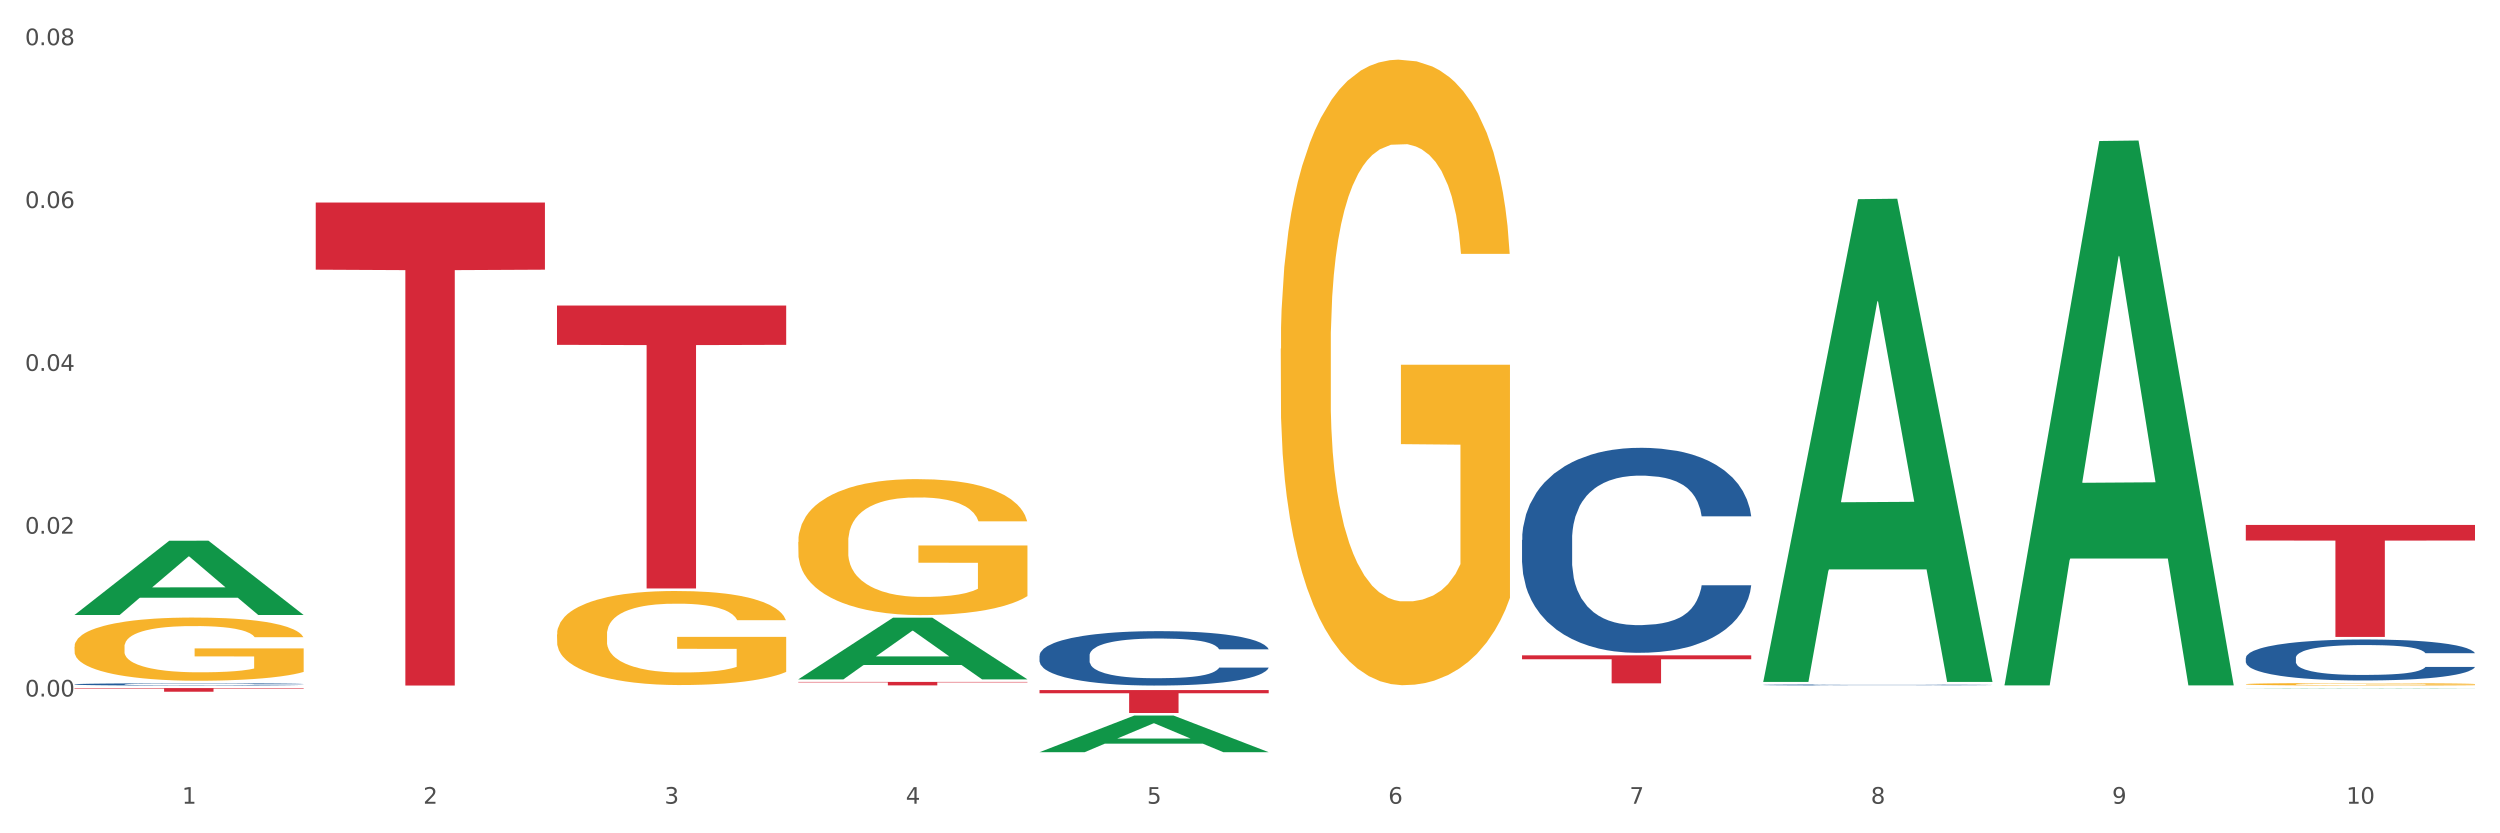
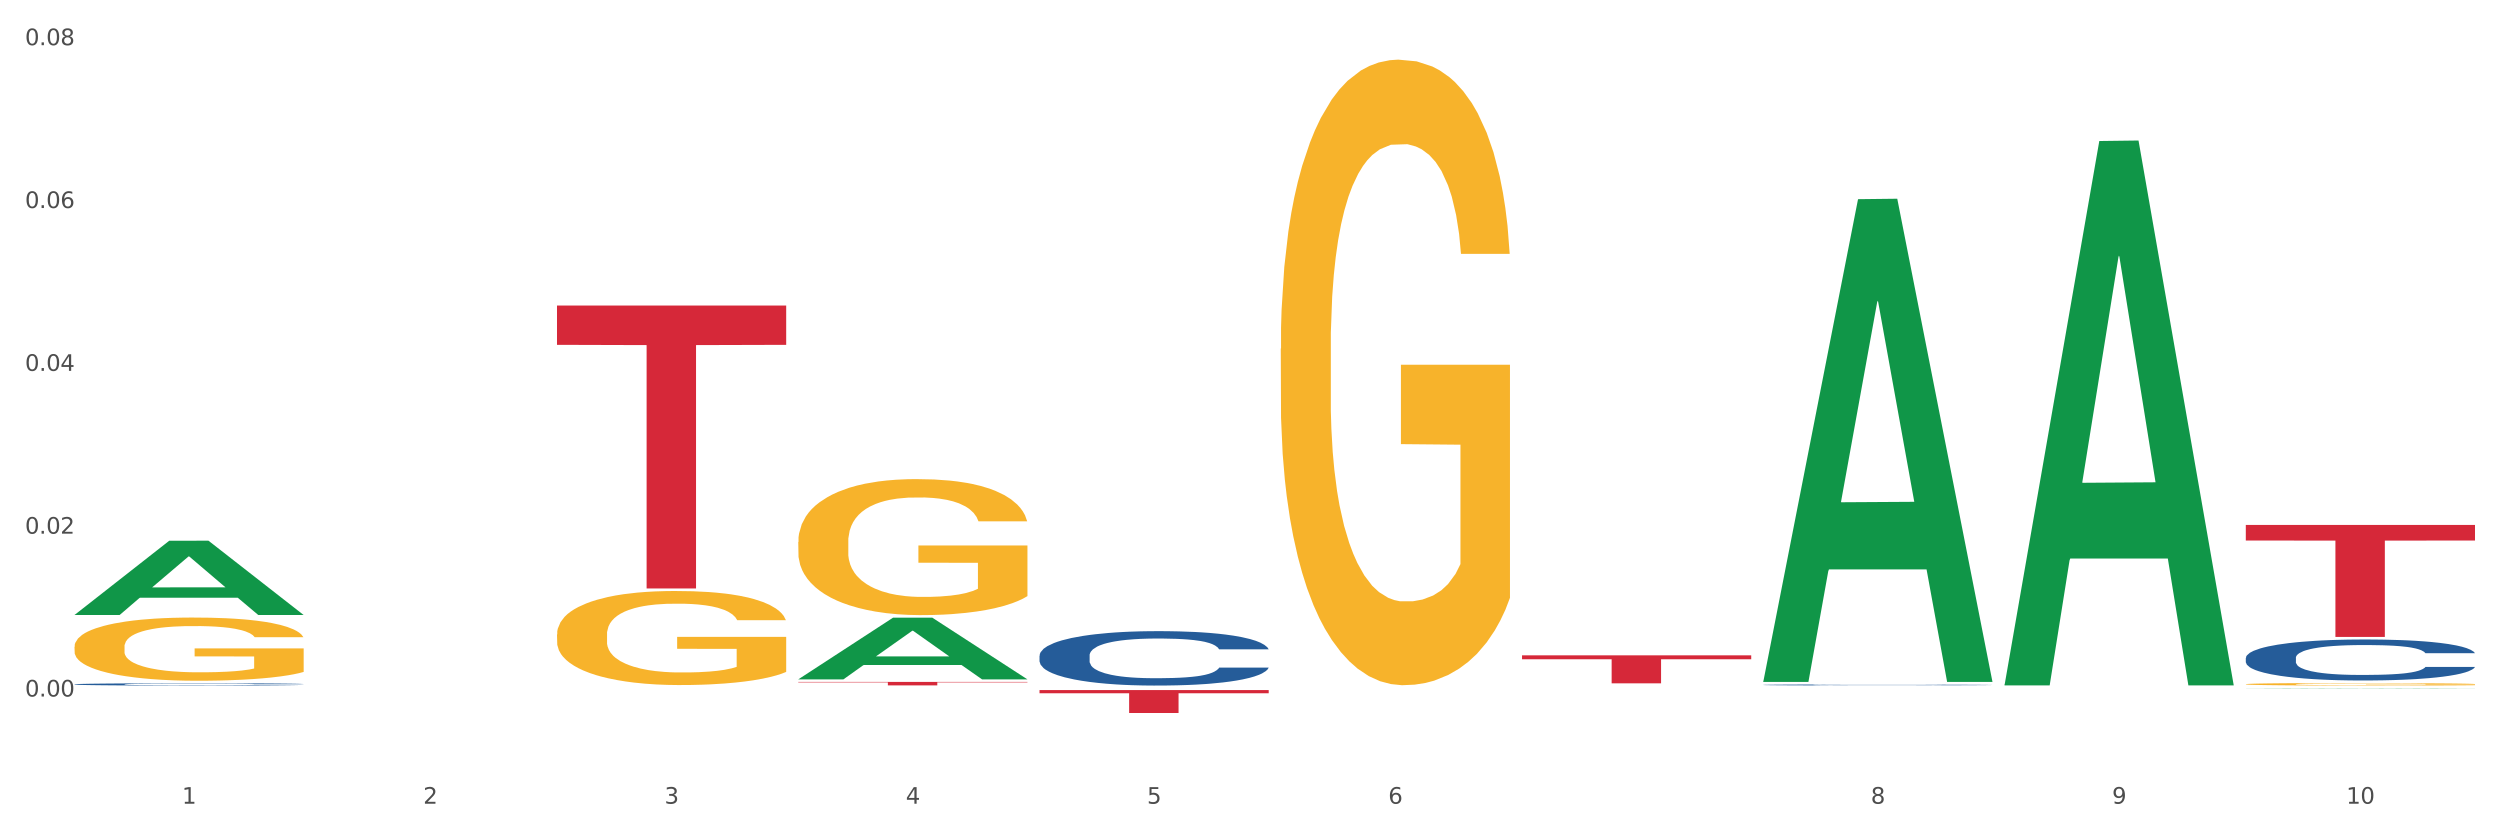
<svg xmlns="http://www.w3.org/2000/svg" xmlns:xlink="http://www.w3.org/1999/xlink" width="1080pt" height="360pt" viewBox="0 0 1080 360" version="1.1">
  <rect x="0" y="0" width="1080" height="360" fill="#333333" stroke="none" />
  <defs>
    <style type="text/css">*{stroke-linejoin: round; stroke-linecap: butt}</style>
  </defs>
  <g id="figure_1">
    <g id="patch_1">
      <path d="M 0 360  L 1080 360  L 1080 0  L 0 0  z " style="fill: #ffffff; stroke: #ffffff; stroke-linejoin: miter" />
    </g>
    <g id="axes_1">
      <g id="matplotlib.axis_1">
        <g id="xtick_1">
          <g id="text_1">
            <g style="fill: #4d4d4d" transform="translate(78.627 347.204) scale(0.096 -0.096)">
              <defs>
                <path id="DejaVuSans-31" d="M 794 531  L 1825 531  L 1825 4091  L 703 3866  L 703 4441  L 1819 4666  L 2450 4666  L 2450 531  L 3481 531  L 3481 0  L 794 0  L 794 531  z " transform="scale(0.016)" />
              </defs>
              <use xlink:href="#DejaVuSans-31" />
            </g>
          </g>
        </g>
        <g id="xtick_2">
          <g id="text_2">
            <g style="fill: #4d4d4d" transform="translate(182.851 347.204) scale(0.096 -0.096)">
              <defs>
                <path id="DejaVuSans-32" d="M 1228 531  L 3431 531  L 3431 0  L 469 0  L 469 531  Q 828 903 1448 1529  Q 2069 2156 2228 2338  Q 2531 2678 2651 2914  Q 2772 3150 2772 3378  Q 2772 3750 2511 3984  Q 2250 4219 1831 4219  Q 1534 4219 1204 4116  Q 875 4013 500 3803  L 500 4441  Q 881 4594 1212 4672  Q 1544 4750 1819 4750  Q 2544 4750 2975 4387  Q 3406 4025 3406 3419  Q 3406 3131 3298 2873  Q 3191 2616 2906 2266  Q 2828 2175 2409 1742  Q 1991 1309 1228 531  z " transform="scale(0.016)" />
              </defs>
              <use xlink:href="#DejaVuSans-32" />
            </g>
          </g>
        </g>
        <g id="xtick_3">
          <g id="text_3">
            <g style="fill: #4d4d4d" transform="translate(287.074 347.204) scale(0.096 -0.096)">
              <defs>
                <path id="DejaVuSans-33" d="M 2597 2516  Q 3050 2419 3304 2112  Q 3559 1806 3559 1356  Q 3559 666 3084 287  Q 2609 -91 1734 -91  Q 1441 -91 1130 -33  Q 819 25 488 141  L 488 750  Q 750 597 1062 519  Q 1375 441 1716 441  Q 2309 441 2620 675  Q 2931 909 2931 1356  Q 2931 1769 2642 2001  Q 2353 2234 1838 2234  L 1294 2234  L 1294 2753  L 1863 2753  Q 2328 2753 2575 2939  Q 2822 3125 2822 3475  Q 2822 3834 2567 4026  Q 2313 4219 1838 4219  Q 1578 4219 1281 4162  Q 984 4106 628 3988  L 628 4550  Q 988 4650 1302 4700  Q 1616 4750 1894 4750  Q 2613 4750 3031 4423  Q 3450 4097 3450 3541  Q 3450 3153 3228 2886  Q 3006 2619 2597 2516  z " transform="scale(0.016)" />
              </defs>
              <use xlink:href="#DejaVuSans-33" />
            </g>
          </g>
        </g>
        <g id="xtick_4">
          <g id="text_4">
            <g style="fill: #4d4d4d" transform="translate(391.298 347.204) scale(0.096 -0.096)">
              <defs>
                <path id="DejaVuSans-34" d="M 2419 4116  L 825 1625  L 2419 1625  L 2419 4116  z M 2253 4666  L 3047 4666  L 3047 1625  L 3713 1625  L 3713 1100  L 3047 1100  L 3047 0  L 2419 0  L 2419 1100  L 313 1100  L 313 1709  L 2253 4666  z " transform="scale(0.016)" />
              </defs>
              <use xlink:href="#DejaVuSans-34" />
            </g>
          </g>
        </g>
        <g id="xtick_5">
          <g id="text_5">
            <g style="fill: #4d4d4d" transform="translate(495.522 347.204) scale(0.096 -0.096)">
              <defs>
                <path id="DejaVuSans-35" d="M 691 4666  L 3169 4666  L 3169 4134  L 1269 4134  L 1269 2991  Q 1406 3038 1543 3061  Q 1681 3084 1819 3084  Q 2600 3084 3056 2656  Q 3513 2228 3513 1497  Q 3513 744 3044 326  Q 2575 -91 1722 -91  Q 1428 -91 1123 -41  Q 819 9 494 109  L 494 744  Q 775 591 1075 516  Q 1375 441 1709 441  Q 2250 441 2565 725  Q 2881 1009 2881 1497  Q 2881 1984 2565 2268  Q 2250 2553 1709 2553  Q 1456 2553 1204 2497  Q 953 2441 691 2322  L 691 4666  z " transform="scale(0.016)" />
              </defs>
              <use xlink:href="#DejaVuSans-35" />
            </g>
          </g>
        </g>
        <g id="xtick_6">
          <g id="text_6">
            <g style="fill: #4d4d4d" transform="translate(599.745 347.204) scale(0.096 -0.096)">
              <defs>
                <path id="DejaVuSans-36" d="M 2113 2584  Q 1688 2584 1439 2293  Q 1191 2003 1191 1497  Q 1191 994 1439 701  Q 1688 409 2113 409  Q 2538 409 2786 701  Q 3034 994 3034 1497  Q 3034 2003 2786 2293  Q 2538 2584 2113 2584  z M 3366 4563  L 3366 3988  Q 3128 4100 2886 4159  Q 2644 4219 2406 4219  Q 1781 4219 1451 3797  Q 1122 3375 1075 2522  Q 1259 2794 1537 2939  Q 1816 3084 2150 3084  Q 2853 3084 3261 2657  Q 3669 2231 3669 1497  Q 3669 778 3244 343  Q 2819 -91 2113 -91  Q 1303 -91 875 529  Q 447 1150 447 2328  Q 447 3434 972 4092  Q 1497 4750 2381 4750  Q 2619 4750 2861 4703  Q 3103 4656 3366 4563  z " transform="scale(0.016)" />
              </defs>
              <use xlink:href="#DejaVuSans-36" />
            </g>
          </g>
        </g>
        <g id="xtick_7">
          <g id="text_7">
            <g style="fill: #4d4d4d" transform="translate(703.969 347.204) scale(0.096 -0.096)">
              <defs>
-                 <path id="DejaVuSans-37" d="M 525 4666  L 3525 4666  L 3525 4397  L 1831 0  L 1172 0  L 2766 4134  L 525 4134  L 525 4666  z " transform="scale(0.016)" />
-               </defs>
+                 </defs>
              <use xlink:href="#DejaVuSans-37" />
            </g>
          </g>
        </g>
        <g id="xtick_8">
          <g id="text_8">
            <g style="fill: #4d4d4d" transform="translate(808.193 347.204) scale(0.096 -0.096)">
              <defs>
                <path id="DejaVuSans-38" d="M 2034 2216  Q 1584 2216 1326 1975  Q 1069 1734 1069 1313  Q 1069 891 1326 650  Q 1584 409 2034 409  Q 2484 409 2743 651  Q 3003 894 3003 1313  Q 3003 1734 2745 1975  Q 2488 2216 2034 2216  z M 1403 2484  Q 997 2584 770 2862  Q 544 3141 544 3541  Q 544 4100 942 4425  Q 1341 4750 2034 4750  Q 2731 4750 3128 4425  Q 3525 4100 3525 3541  Q 3525 3141 3298 2862  Q 3072 2584 2669 2484  Q 3125 2378 3379 2068  Q 3634 1759 3634 1313  Q 3634 634 3220 271  Q 2806 -91 2034 -91  Q 1263 -91 848 271  Q 434 634 434 1313  Q 434 1759 690 2068  Q 947 2378 1403 2484  z M 1172 3481  Q 1172 3119 1398 2916  Q 1625 2713 2034 2713  Q 2441 2713 2670 2916  Q 2900 3119 2900 3481  Q 2900 3844 2670 4047  Q 2441 4250 2034 4250  Q 1625 4250 1398 4047  Q 1172 3844 1172 3481  z " transform="scale(0.016)" />
              </defs>
              <use xlink:href="#DejaVuSans-38" />
            </g>
          </g>
        </g>
        <g id="xtick_9">
          <g id="text_9">
            <g style="fill: #4d4d4d" transform="translate(912.416 347.204) scale(0.096 -0.096)">
              <defs>
                <path id="DejaVuSans-39" d="M 703 97  L 703 672  Q 941 559 1184 500  Q 1428 441 1663 441  Q 2288 441 2617 861  Q 2947 1281 2994 2138  Q 2813 1869 2534 1725  Q 2256 1581 1919 1581  Q 1219 1581 811 2004  Q 403 2428 403 3163  Q 403 3881 828 4315  Q 1253 4750 1959 4750  Q 2769 4750 3195 4129  Q 3622 3509 3622 2328  Q 3622 1225 3098 567  Q 2575 -91 1691 -91  Q 1453 -91 1209 -44  Q 966 3 703 97  z M 1959 2075  Q 2384 2075 2632 2365  Q 2881 2656 2881 3163  Q 2881 3666 2632 3958  Q 2384 4250 1959 4250  Q 1534 4250 1286 3958  Q 1038 3666 1038 3163  Q 1038 2656 1286 2365  Q 1534 2075 1959 2075  z " transform="scale(0.016)" />
              </defs>
              <use xlink:href="#DejaVuSans-39" />
            </g>
          </g>
        </g>
        <g id="xtick_10">
          <g id="text_10">
            <g style="fill: #4d4d4d" transform="translate(1013.586 347.204) scale(0.096 -0.096)">
              <defs>
                <path id="DejaVuSans-30" d="M 2034 4250  Q 1547 4250 1301 3770  Q 1056 3291 1056 2328  Q 1056 1369 1301 889  Q 1547 409 2034 409  Q 2525 409 2770 889  Q 3016 1369 3016 2328  Q 3016 3291 2770 3770  Q 2525 4250 2034 4250  z M 2034 4750  Q 2819 4750 3233 4129  Q 3647 3509 3647 2328  Q 3647 1150 3233 529  Q 2819 -91 2034 -91  Q 1250 -91 836 529  Q 422 1150 422 2328  Q 422 3509 836 4129  Q 1250 4750 2034 4750  z " transform="scale(0.016)" />
              </defs>
              <use xlink:href="#DejaVuSans-31" />
              <use xlink:href="#DejaVuSans-30" transform="translate(63.623 0)" />
            </g>
          </g>
        </g>
        <g id="xtick_11" />
        <g id="xtick_12" />
        <g id="xtick_13" />
        <g id="xtick_14" />
        <g id="xtick_15" />
        <g id="xtick_16" />
        <g id="xtick_17" />
        <g id="xtick_18" />
        <g id="xtick_19" />
      </g>
      <g id="matplotlib.axis_2">
        <g id="ytick_1">
          <g id="text_11">
            <g style="fill: #4d4d4d" transform="translate(10.8 300.9) scale(0.096 -0.096)">
              <defs>
                <path id="DejaVuSans-2e" d="M 684 794  L 1344 794  L 1344 0  L 684 0  L 684 794  z " transform="scale(0.016)" />
              </defs>
              <use xlink:href="#DejaVuSans-30" />
              <use xlink:href="#DejaVuSans-2e" transform="translate(63.623 0)" />
              <use xlink:href="#DejaVuSans-30" transform="translate(95.41 0)" />
              <use xlink:href="#DejaVuSans-30" transform="translate(159.033 0)" />
            </g>
          </g>
        </g>
        <g id="ytick_2">
          <g id="text_12">
            <g style="fill: #4d4d4d" transform="translate(10.8 230.556) scale(0.096 -0.096)">
              <use xlink:href="#DejaVuSans-30" />
              <use xlink:href="#DejaVuSans-2e" transform="translate(63.623 0)" />
              <use xlink:href="#DejaVuSans-30" transform="translate(95.41 0)" />
              <use xlink:href="#DejaVuSans-32" transform="translate(159.033 0)" />
            </g>
          </g>
        </g>
        <g id="ytick_3">
          <g id="text_13">
            <g style="fill: #4d4d4d" transform="translate(10.8 160.211) scale(0.096 -0.096)">
              <use xlink:href="#DejaVuSans-30" />
              <use xlink:href="#DejaVuSans-2e" transform="translate(63.623 0)" />
              <use xlink:href="#DejaVuSans-30" transform="translate(95.41 0)" />
              <use xlink:href="#DejaVuSans-34" transform="translate(159.033 0)" />
            </g>
          </g>
        </g>
        <g id="ytick_4">
          <g id="text_14">
            <g style="fill: #4d4d4d" transform="translate(10.8 89.867) scale(0.096 -0.096)">
              <use xlink:href="#DejaVuSans-30" />
              <use xlink:href="#DejaVuSans-2e" transform="translate(63.623 0)" />
              <use xlink:href="#DejaVuSans-30" transform="translate(95.41 0)" />
              <use xlink:href="#DejaVuSans-36" transform="translate(159.033 0)" />
            </g>
          </g>
        </g>
        <g id="ytick_5">
          <g id="text_15">
            <g style="fill: #4d4d4d" transform="translate(10.8 19.523) scale(0.096 -0.096)">
              <use xlink:href="#DejaVuSans-30" />
              <use xlink:href="#DejaVuSans-2e" transform="translate(63.623 0)" />
              <use xlink:href="#DejaVuSans-30" transform="translate(95.41 0)" />
              <use xlink:href="#DejaVuSans-38" transform="translate(159.033 0)" />
            </g>
          </g>
        </g>
        <g id="ytick_6" />
        <g id="ytick_7" />
        <g id="ytick_8" />
        <g id="ytick_9" />
        <g id="ytick_10" />
      </g>
      <g id="PolyCollection_1">
        <path d="M 32.175 265.634  L 32.277 265.604  L 73.107 233.603  L 90.051 233.573  L 131.187 265.694  L 111.589 265.694  L 102.709 258.214  L 60.552 258.214  L 60.246 258.335  L 51.671 265.694  L 32.175 265.694  L 32.175 265.634  L 65.86 253.75  L 97.401 253.72  L 81.783 240.419  L 81.579 240.359  L 81.375 240.449  L 65.758 253.72  L 65.86 253.75  L 32.175 265.634  z " clip-path="url(#p27bb4a9804)" style="fill: #109648" />
        <path d="M 970.188 226.775  L 1069.2 226.775  L 1069.2 233.5  L 1030.252 233.546  L 1030.252 275.168  L 1008.901 275.168  L 1008.901 233.546  L 970.188 233.5  L 970.188 226.821  L 970.188 226.775  z " clip-path="url(#p27bb4a9804)" style="fill: #d62839" />
        <path d="M 657.517 283.111  L 756.529 283.111  L 756.529 284.791  L 717.581 284.802  L 717.581 295.199  L 696.23 295.199  L 696.23 284.802  L 657.517 284.791  L 657.517 283.123  L 657.517 283.111  z " clip-path="url(#p27bb4a9804)" style="fill: #d62839" />
        <path d="M 449.069 298.114  L 548.082 298.114  L 548.082 299.49  L 509.134 299.5  L 509.134 308.017  L 487.783 308.017  L 487.783 299.5  L 449.069 299.49  L 449.069 298.123  L 449.069 298.114  z " clip-path="url(#p27bb4a9804)" style="fill: #d62839" />
        <path d="M 344.846 294.585  L 443.858 294.585  L 443.858 294.794  L 404.91 294.795  L 404.91 296.089  L 383.559 296.089  L 383.559 294.795  L 344.846 294.794  L 344.846 294.586  L 344.846 294.585  z " clip-path="url(#p27bb4a9804)" style="fill: #d62839" />
        <path d="M 240.622 131.982  L 339.635 131.982  L 339.635 148.969  L 300.687 149.084  L 300.687 254.224  L 279.336 254.224  L 279.336 149.084  L 240.622 148.969  L 240.622 132.096  L 240.622 131.982  z " clip-path="url(#p27bb4a9804)" style="fill: #d62839" />
        <path d="M 32.175 295.619  L 32.292 295.618  L 32.292 295.593  L 32.643 295.559  L 33.931 295.495  L 35.569 295.447  L 38.378 295.39  L 39.899 295.367  L 41.889 295.341  L 45.985 295.298  L 50.667 295.262  L 53.944 295.242  L 56.401 295.229  L 61.902 295.206  L 65.062 295.196  L 68.339 295.188  L 71.148 295.183  L 75.829 295.176  L 79.575 295.173  L 83.905 295.173  L 87.533 295.173  L 92.331 295.177  L 99.354 295.188  L 102.045 295.194  L 105.674 295.205  L 109.419 295.22  L 112.462 295.234  L 115.973 295.255  L 119.601 295.282  L 123.112 295.317  L 125.57 295.349  L 127.559 295.382  L 129.315 295.423  L 130.602 295.468  L 131.187 295.505  L 109.77 295.505  L 109.185 295.471  L 108.014 295.435  L 106.844 295.41  L 105.557 295.39  L 103.567 295.368  L 101.811 295.353  L 98.886 295.336  L 96.194 295.325  L 93.97 295.319  L 91.278 295.313  L 85.543 295.308  L 81.447 295.308  L 78.872 295.31  L 75.712 295.314  L 73.021 295.321  L 69.861 295.331  L 67.403 295.343  L 64.945 295.359  L 63.541 295.37  L 61.434 295.39  L 60.03 295.406  L 58.157 295.434  L 57.104 295.454  L 55.231 295.506  L 54.412 295.544  L 54.061 295.57  L 53.827 295.599  L 53.827 295.741  L 54.529 295.805  L 55.114 295.832  L 56.05 295.863  L 57.806 295.903  L 60.381 295.942  L 63.072 295.97  L 65.296 295.987  L 67.403 296  L 69.509 296.01  L 72.084 296.019  L 74.191 296.024  L 77.351 296.03  L 81.096 296.033  L 84.022 296.033  L 89.991 296.028  L 92.683 296.023  L 95.257 296.017  L 98.066 296.007  L 100.29 295.996  L 101.577 295.988  L 103.684 295.971  L 105.322 295.953  L 106.727 295.932  L 107.663 295.914  L 108.717 295.886  L 109.536 295.855  L 109.77 295.839  L 131.187 295.839  L 130.719 295.872  L 129.9 295.904  L 128.262 295.946  L 126.974 295.971  L 124.985 296.001  L 122.878 296.026  L 119.952 296.054  L 117.26 296.075  L 114.451 296.093  L 111.408 296.11  L 105.908 296.132  L 103.918 296.139  L 99.705 296.15  L 96.428 296.156  L 91.629 296.162  L 86.714 296.166  L 81.564 296.167  L 77 296.165  L 71.967 296.16  L 68.807 296.154  L 65.296 296.146  L 61.2 296.133  L 57.338 296.118  L 53.71 296.1  L 50.316 296.079  L 47.156 296.055  L 43.059 296.016  L 40.016 295.978  L 37.793 295.943  L 36.271 295.913  L 34.75 295.875  L 33.931 295.848  L 32.643 295.785  L 32.175 295.726  L 32.175 295.619  z " clip-path="url(#p27bb4a9804)" style="fill: #255c99" />
        <path d="M 449.069 283.218  L 449.187 283.196  L 449.187 282.595  L 449.538 281.779  L 450.825 280.276  L 452.464 279.138  L 455.272 277.806  L 456.794 277.248  L 458.783 276.625  L 462.88 275.616  L 467.561 274.757  L 470.838 274.284  L 473.296 273.984  L 478.797 273.447  L 481.957 273.211  L 485.234 273.017  L 488.042 272.888  L 492.724 272.738  L 496.469 272.674  L 500.799 272.652  L 504.427 272.674  L 509.226 272.76  L 516.248 273.017  L 518.94 273.168  L 522.568 273.425  L 526.313 273.769  L 529.356 274.113  L 532.867 274.606  L 536.495 275.251  L 540.006 276.067  L 542.464 276.818  L 544.454 277.613  L 546.209 278.579  L 547.497 279.632  L 548.082 280.512  L 526.664 280.512  L 526.079 279.717  L 524.909 278.858  L 523.738 278.279  L 522.451 277.806  L 520.461 277.269  L 518.706 276.926  L 515.78 276.518  L 513.088 276.26  L 510.864 276.11  L 508.173 275.981  L 502.438 275.852  L 498.342 275.852  L 495.767 275.895  L 492.607 276.002  L 489.915 276.153  L 486.755 276.41  L 484.297 276.689  L 481.84 277.055  L 480.435 277.312  L 478.328 277.785  L 476.924 278.171  L 475.051 278.837  L 473.998 279.309  L 472.126 280.533  L 471.306 281.435  L 470.955 282.058  L 470.721 282.745  L 470.721 286.095  L 471.423 287.599  L 472.009 288.243  L 472.945 288.973  L 474.7 289.918  L 477.275 290.841  L 479.967 291.507  L 482.191 291.915  L 484.297 292.216  L 486.404 292.452  L 488.979 292.667  L 491.085 292.795  L 494.245 292.924  L 497.991 292.989  L 500.916 292.989  L 506.885 292.881  L 509.577 292.774  L 512.152 292.624  L 514.961 292.387  L 517.184 292.13  L 518.472 291.936  L 520.578 291.528  L 522.217 291.099  L 523.621 290.605  L 524.558 290.176  L 525.611 289.531  L 526.43 288.801  L 526.664 288.415  L 548.082 288.415  L 547.614 289.188  L 546.795 289.939  L 545.156 290.949  L 543.869 291.528  L 541.879 292.237  L 539.772 292.838  L 536.846 293.504  L 534.155 293.998  L 531.346 294.428  L 528.303 294.814  L 522.802 295.351  L 520.813 295.501  L 516.599 295.759  L 513.322 295.909  L 508.524 296.06  L 503.608 296.145  L 498.459 296.167  L 493.894 296.124  L 488.862 295.995  L 485.702 295.866  L 482.191 295.673  L 478.094 295.372  L 474.232 295.007  L 470.604 294.578  L 467.21 294.084  L 464.05 293.526  L 459.954 292.602  L 456.911 291.7  L 454.687 290.863  L 453.166 290.154  L 451.644 289.252  L 450.825 288.629  L 449.538 287.126  L 449.069 285.73  L 449.069 283.218  z " clip-path="url(#p27bb4a9804)" style="fill: #255c99" />
-         <path d="M 657.517 233.247  L 657.634 233.166  L 657.634 230.901  L 657.985 227.827  L 659.272 222.164  L 660.911 217.877  L 663.72 212.862  L 665.241 210.758  L 667.231 208.413  L 671.327 204.611  L 676.008 201.375  L 679.285 199.595  L 681.743 198.463  L 687.244 196.44  L 690.404 195.551  L 693.681 194.823  L 696.49 194.337  L 701.171 193.771  L 704.916 193.528  L 709.247 193.447  L 712.875 193.528  L 717.673 193.852  L 724.695 194.823  L 727.387 195.389  L 731.015 196.36  L 734.76 197.654  L 737.803 198.948  L 741.314 200.809  L 744.943 203.235  L 748.454 206.309  L 750.911 209.141  L 752.901 212.134  L 754.657 215.774  L 755.944 219.738  L 756.529 223.054  L 735.112 223.054  L 734.526 220.061  L 733.356 216.825  L 732.186 214.641  L 730.898 212.862  L 728.909 210.839  L 727.153 209.545  L 724.227 208.008  L 721.535 207.037  L 719.312 206.471  L 716.62 205.986  L 710.885 205.5  L 706.789 205.5  L 704.214 205.662  L 701.054 206.067  L 698.362 206.633  L 695.202 207.604  L 692.745 208.655  L 690.287 210.03  L 688.882 211.001  L 686.776 212.781  L 685.371 214.237  L 683.499 216.745  L 682.445 218.524  L 680.573 223.135  L 679.754 226.533  L 679.402 228.879  L 679.168 231.467  L 679.168 244.086  L 679.871 249.749  L 680.456 252.176  L 681.392 254.926  L 683.148 258.485  L 685.722 261.964  L 688.414 264.471  L 690.638 266.008  L 692.745 267.141  L 694.851 268.031  L 697.426 268.84  L 699.533 269.325  L 702.693 269.81  L 706.438 270.053  L 709.364 270.053  L 715.332 269.649  L 718.024 269.244  L 720.599 268.678  L 723.408 267.788  L 725.632 266.817  L 726.919 266.089  L 729.026 264.552  L 730.664 262.934  L 732.069 261.074  L 733.005 259.456  L 734.058 257.029  L 734.877 254.279  L 735.112 252.823  L 756.529 252.823  L 756.061 255.735  L 755.242 258.566  L 753.603 262.368  L 752.316 264.552  L 750.326 267.222  L 748.22 269.487  L 745.294 271.994  L 742.602 273.855  L 739.793 275.473  L 736.75 276.929  L 731.249 278.951  L 729.26 279.517  L 725.046 280.488  L 721.769 281.054  L 716.971 281.621  L 712.055 281.944  L 706.906 282.025  L 702.341 281.863  L 697.309 281.378  L 694.149 280.893  L 690.638 280.165  L 686.542 279.032  L 682.679 277.657  L 679.051 276.039  L 675.657 274.179  L 672.497 272.075  L 668.401 268.597  L 665.358 265.199  L 663.134 262.045  L 661.613 259.375  L 660.091 255.978  L 659.272 253.632  L 657.985 247.969  L 657.517 242.711  L 657.517 233.247  z " clip-path="url(#p27bb4a9804)" style="fill: #255c99" />
        <path d="M 761.74 295.878  L 761.857 295.878  L 761.857 295.867  L 762.208 295.851  L 763.496 295.823  L 765.134 295.802  L 767.943 295.777  L 769.465 295.767  L 771.454 295.755  L 775.551 295.736  L 780.232 295.72  L 783.509 295.711  L 785.967 295.705  L 791.467 295.695  L 794.627 295.691  L 797.904 295.687  L 800.713 295.685  L 805.395 295.682  L 809.14 295.681  L 813.47 295.68  L 817.098 295.681  L 821.897 295.682  L 828.919 295.687  L 831.611 295.69  L 835.239 295.695  L 838.984 295.701  L 842.027 295.708  L 845.538 295.717  L 849.166 295.729  L 852.677 295.744  L 855.135 295.758  L 857.125 295.773  L 858.88 295.791  L 860.168 295.811  L 860.753 295.828  L 839.335 295.828  L 838.75 295.813  L 837.58 295.797  L 836.409 295.786  L 835.122 295.777  L 833.132 295.767  L 831.377 295.76  L 828.451 295.753  L 825.759 295.748  L 823.535 295.745  L 820.843 295.743  L 815.109 295.74  L 811.012 295.74  L 808.438 295.741  L 805.278 295.743  L 802.586 295.746  L 799.426 295.751  L 796.968 295.756  L 794.51 295.763  L 793.106 295.768  L 790.999 295.777  L 789.595 295.784  L 787.722 295.796  L 786.669 295.805  L 784.796 295.828  L 783.977 295.845  L 783.626 295.857  L 783.392 295.87  L 783.392 295.932  L 784.094 295.96  L 784.679 295.973  L 785.616 295.986  L 787.371 296.004  L 789.946 296.021  L 792.638 296.034  L 794.862 296.041  L 796.968 296.047  L 799.075 296.051  L 801.65 296.055  L 803.756 296.058  L 806.916 296.06  L 810.661 296.061  L 813.587 296.061  L 819.556 296.059  L 822.248 296.057  L 824.823 296.055  L 827.632 296.05  L 829.855 296.045  L 831.143 296.042  L 833.249 296.034  L 834.888 296.026  L 836.292 296.017  L 837.229 296.009  L 838.282 295.997  L 839.101 295.983  L 839.335 295.976  L 860.753 295.976  L 860.285 295.99  L 859.465 296.004  L 857.827 296.023  L 856.539 296.034  L 854.55 296.047  L 852.443 296.059  L 849.517 296.071  L 846.825 296.08  L 844.017 296.088  L 840.974 296.096  L 835.473 296.106  L 833.483 296.109  L 829.27 296.113  L 825.993 296.116  L 821.195 296.119  L 816.279 296.121  L 811.13 296.121  L 806.565 296.12  L 801.533 296.118  L 798.373 296.115  L 794.862 296.112  L 790.765 296.106  L 786.903 296.099  L 783.275 296.091  L 779.881 296.082  L 776.721 296.071  L 772.625 296.054  L 769.582 296.037  L 767.358 296.022  L 765.837 296.008  L 764.315 295.991  L 763.496 295.98  L 762.208 295.952  L 761.74 295.925  L 761.74 295.878  z " clip-path="url(#p27bb4a9804)" style="fill: #255c99" />
        <path d="M 970.188 284.214  L 970.305 284.198  L 970.305 283.745  L 970.656 283.13  L 971.943 281.997  L 973.582 281.14  L 976.39 280.137  L 977.912 279.716  L 979.902 279.247  L 983.998 278.487  L 988.679 277.839  L 991.956 277.484  L 994.414 277.257  L 999.915 276.853  L 1003.075 276.675  L 1006.352 276.529  L 1009.161 276.432  L 1013.842 276.319  L 1017.587 276.27  L 1021.917 276.254  L 1025.546 276.27  L 1030.344 276.335  L 1037.366 276.529  L 1040.058 276.642  L 1043.686 276.836  L 1047.431 277.095  L 1050.474 277.354  L 1053.985 277.726  L 1057.613 278.212  L 1061.125 278.826  L 1063.582 279.393  L 1065.572 279.991  L 1067.327 280.719  L 1068.615 281.512  L 1069.2 282.175  L 1047.782 282.175  L 1047.197 281.577  L 1046.027 280.93  L 1044.857 280.493  L 1043.569 280.137  L 1041.58 279.732  L 1039.824 279.474  L 1036.898 279.166  L 1034.206 278.972  L 1031.983 278.859  L 1029.291 278.762  L 1023.556 278.665  L 1019.46 278.665  L 1016.885 278.697  L 1013.725 278.778  L 1011.033 278.891  L 1007.873 279.085  L 1005.415 279.296  L 1002.958 279.571  L 1001.553 279.765  L 999.447 280.121  L 998.042 280.412  L 996.17 280.913  L 995.116 281.269  L 993.244 282.192  L 992.424 282.871  L 992.073 283.34  L 991.839 283.858  L 991.839 286.382  L 992.541 287.514  L 993.127 288  L 994.063 288.55  L 995.818 289.262  L 998.393 289.957  L 1001.085 290.459  L 1003.309 290.766  L 1005.415 290.993  L 1007.522 291.171  L 1010.097 291.332  L 1012.203 291.429  L 1015.363 291.527  L 1019.109 291.575  L 1022.035 291.575  L 1028.003 291.494  L 1030.695 291.413  L 1033.27 291.3  L 1036.079 291.122  L 1038.303 290.928  L 1039.59 290.782  L 1041.697 290.475  L 1043.335 290.151  L 1044.739 289.779  L 1045.676 289.456  L 1046.729 288.97  L 1047.548 288.42  L 1047.782 288.129  L 1069.2 288.129  L 1068.732 288.711  L 1067.913 289.278  L 1066.274 290.038  L 1064.987 290.475  L 1062.997 291.009  L 1060.89 291.462  L 1057.965 291.963  L 1055.273 292.335  L 1052.464 292.659  L 1049.421 292.95  L 1043.92 293.355  L 1041.931 293.468  L 1037.717 293.662  L 1034.44 293.775  L 1029.642 293.889  L 1024.726 293.953  L 1019.577 293.97  L 1015.012 293.937  L 1009.98 293.84  L 1006.82 293.743  L 1003.309 293.597  L 999.212 293.371  L 995.35 293.096  L 991.722 292.772  L 988.328 292.4  L 985.168 291.98  L 981.072 291.284  L 978.029 290.604  L 975.805 289.973  L 974.284 289.44  L 972.762 288.76  L 971.943 288.291  L 970.656 287.158  L 970.188 286.107  L 970.188 284.214  z " clip-path="url(#p27bb4a9804)" style="fill: #255c99" />
-         <path d="M 136.399 87.506  L 235.411 87.506  L 235.411 116.502  L 196.463 116.698  L 196.463 296.162  L 175.112 296.162  L 175.112 116.698  L 136.399 116.502  L 136.399 87.702  L 136.399 87.506  z " clip-path="url(#p27bb4a9804)" style="fill: #d62839" />
-         <path d="M 32.175 297.253  L 131.187 297.253  L 131.187 297.473  L 92.239 297.474  L 92.239 298.833  L 70.888 298.833  L 70.888 297.474  L 32.175 297.473  L 32.175 297.254  L 32.175 297.253  z " clip-path="url(#p27bb4a9804)" style="fill: #d62839" />
        <path d="M 32.175 279.399  L 32.292 279.374  L 32.292 278.476  L 32.526 277.703  L 33.695 275.833  L 35.448 274.286  L 36.734 273.464  L 38.02 272.79  L 39.54 272.117  L 41.41 271.419  L 44.8 270.396  L 46.904 269.873  L 49.476 269.324  L 54.152 268.526  L 57.542 268.077  L 61.049 267.703  L 66.777 267.254  L 70.517 267.055  L 74.492 266.905  L 79.285 266.805  L 82.909 266.78  L 90.858 266.855  L 97.638 267.08  L 100.911 267.254  L 105.119 267.553  L 107.34 267.753  L 110.964 268.152  L 114.705 268.676  L 117.277 269.124  L 121.134 269.972  L 124.057 270.82  L 126.745 271.868  L 128.148 272.591  L 129.2 273.264  L 130.135 274.037  L 131.071 275.259  L 110.029 275.259  L 109.211 274.386  L 107.925 273.563  L 106.054 272.765  L 104.418 272.267  L 101.612 271.643  L 99.041 271.244  L 96.352 270.945  L 93.079 270.695  L 90.507 270.571  L 86.883 270.471  L 79.752 270.496  L 74.96 270.695  L 71.686 270.945  L 69.582 271.169  L 67.712 271.419  L 65.608 271.768  L 63.153 272.291  L 61.399 272.765  L 59.646 273.364  L 58.243 273.962  L 56.957 274.66  L 55.905 275.409  L 55.087 276.182  L 54.386 277.129  L 53.801 278.7  L 53.801 282.117  L 54.035 282.89  L 54.619 283.912  L 55.321 284.685  L 56.49 285.608  L 57.542 286.231  L 59.529 287.129  L 61.75 287.877  L 63.504 288.351  L 65.257 288.75  L 68.296 289.299  L 71.686 289.747  L 74.609 290.022  L 78.583 290.271  L 81.272 290.371  L 83.61 290.421  L 89.338 290.421  L 93.429 290.346  L 97.988 290.171  L 101.495 289.947  L 104.418 289.673  L 107.691 289.224  L 109.795 288.8  L 109.795 283.588  L 84.078 283.563  L 84.078 280.097  L 131.187 280.097  L 131.187 290.271  L 129.2 290.795  L 126.979 291.269  L 124.641 291.693  L 121.134 292.216  L 116.926 292.715  L 113.185 293.064  L 109.211 293.363  L 104.535 293.638  L 98.456 293.887  L 94.715 293.987  L 90.039 294.062  L 84.545 294.087  L 79.752 294.037  L 75.076 293.912  L 70.167 293.688  L 65.374 293.363  L 61.75 293.039  L 58.126 292.64  L 54.269 292.117  L 51.229 291.618  L 48.891 291.169  L 46.32 290.595  L 43.514 289.847  L 41.41 289.174  L 39.54 288.476  L 37.552 287.578  L 36.15 286.805  L 34.747 285.832  L 33.928 285.109  L 32.993 283.987  L 32.292 282.416  L 32.175 279.399  z " clip-path="url(#p27bb4a9804)" style="fill: #f7b32b" />
        <path d="M 240.622 274.086  L 240.739 274.049  L 240.739 272.713  L 240.973 271.563  L 242.142 268.78  L 243.895 266.479  L 245.181 265.255  L 246.467 264.253  L 247.987 263.251  L 249.857 262.212  L 253.247 260.69  L 255.351 259.911  L 257.923 259.095  L 262.599 257.907  L 265.989 257.239  L 269.496 256.683  L 275.224 256.015  L 278.965 255.718  L 282.939 255.495  L 287.732 255.347  L 291.356 255.31  L 299.305 255.421  L 306.085 255.755  L 309.358 256.015  L 313.566 256.46  L 315.788 256.757  L 319.411 257.351  L 323.152 258.13  L 325.724 258.798  L 329.581 260.059  L 332.504 261.321  L 335.193 262.88  L 336.595 263.956  L 337.647 264.958  L 338.583 266.108  L 339.518 267.926  L 318.476 267.926  L 317.658 266.628  L 316.372 265.403  L 314.502 264.216  L 312.865 263.473  L 310.06 262.546  L 307.488 261.952  L 304.799 261.507  L 301.526 261.136  L 298.954 260.95  L 295.33 260.802  L 288.2 260.839  L 283.407 261.136  L 280.134 261.507  L 278.03 261.841  L 276.159 262.212  L 274.055 262.731  L 271.6 263.511  L 269.847 264.216  L 268.093 265.106  L 266.69 265.997  L 265.405 267.036  L 264.352 268.149  L 263.534 269.299  L 262.833 270.709  L 262.248 273.047  L 262.248 278.131  L 262.482 279.281  L 263.067 280.803  L 263.768 281.953  L 264.937 283.326  L 265.989 284.254  L 267.976 285.59  L 270.197 286.703  L 271.951 287.408  L 273.704 288.002  L 276.744 288.818  L 280.134 289.486  L 283.056 289.894  L 287.031 290.265  L 289.719 290.414  L 292.057 290.488  L 297.785 290.488  L 301.877 290.377  L 306.436 290.117  L 309.943 289.783  L 312.865 289.375  L 316.138 288.707  L 318.242 288.076  L 318.242 280.32  L 292.525 280.283  L 292.525 275.125  L 339.635 275.125  L 339.635 290.265  L 337.647 291.045  L 335.426 291.75  L 333.088 292.381  L 329.581 293.16  L 325.373 293.902  L 321.632 294.421  L 317.658 294.867  L 312.982 295.275  L 306.903 295.646  L 303.163 295.794  L 298.487 295.906  L 292.992 295.943  L 288.2 295.869  L 283.524 295.683  L 278.614 295.349  L 273.821 294.867  L 270.197 294.384  L 266.574 293.791  L 262.716 293.011  L 259.677 292.269  L 257.339 291.601  L 254.767 290.748  L 251.961 289.635  L 249.857 288.633  L 247.987 287.594  L 246 286.258  L 244.597 285.107  L 243.194 283.66  L 242.376 282.584  L 241.441 280.914  L 240.739 278.576  L 240.622 274.086  z " clip-path="url(#p27bb4a9804)" style="fill: #f7b32b" />
        <path d="M 344.846 293.449  L 344.948 293.424  L 385.778 266.843  L 402.722 266.818  L 443.858 293.499  L 424.26 293.499  L 415.379 287.286  L 373.223 287.286  L 372.916 287.386  L 364.342 293.499  L 344.846 293.499  L 344.846 293.449  L 378.53 283.578  L 410.072 283.553  L 394.454 272.505  L 394.25 272.455  L 394.046 272.53  L 378.428 283.553  L 378.53 283.578  L 344.846 293.449  z " clip-path="url(#p27bb4a9804)" style="fill: #109648" />
-         <path d="M 449.069 324.92  L 449.172 324.905  L 490.001 309.118  L 506.946 309.103  L 548.082 324.95  L 528.484 324.95  L 519.603 321.259  L 477.446 321.259  L 477.14 321.319  L 468.566 324.95  L 449.069 324.95  L 449.069 324.92  L 482.754 319.057  L 514.295 319.042  L 498.678 312.481  L 498.474 312.451  L 498.269 312.495  L 482.652 319.042  L 482.754 319.057  L 449.069 324.92  z " clip-path="url(#p27bb4a9804)" style="fill: #109648" />
        <path d="M 761.74 294.202  L 761.842 294.006  L 802.672 86.045  L 819.617 85.849  L 860.753 294.594  L 841.154 294.594  L 832.274 245.985  L 790.117 245.985  L 789.811 246.769  L 781.237 294.594  L 761.74 294.594  L 761.74 294.202  L 795.425 216.976  L 826.966 216.78  L 811.349 130.342  L 811.144 129.95  L 810.94 130.538  L 795.323 216.78  L 795.425 216.976  L 761.74 294.202  z " clip-path="url(#p27bb4a9804)" style="fill: #109648" />
        <path d="M 970.188 295.569  L 970.304 295.568  L 970.304 295.532  L 970.538 295.5  L 971.707 295.424  L 973.461 295.361  L 974.747 295.328  L 976.032 295.3  L 977.552 295.273  L 979.422 295.244  L 982.813 295.203  L 984.917 295.181  L 987.488 295.159  L 992.164 295.127  L 995.554 295.108  L 999.061 295.093  L 1004.789 295.075  L 1008.53 295.067  L 1012.505 295.061  L 1017.297 295.057  L 1020.921 295.056  L 1028.87 295.059  L 1035.65 295.068  L 1038.923 295.075  L 1043.132 295.087  L 1045.353 295.095  L 1048.977 295.111  L 1052.717 295.133  L 1055.289 295.151  L 1059.147 295.185  L 1062.069 295.22  L 1064.758 295.263  L 1066.161 295.292  L 1067.213 295.319  L 1068.148 295.351  L 1069.083 295.401  L 1048.041 295.401  L 1047.223 295.365  L 1045.937 295.332  L 1044.067 295.299  L 1042.43 295.279  L 1039.625 295.253  L 1037.053 295.237  L 1034.364 295.225  L 1031.091 295.215  L 1028.52 295.21  L 1024.896 295.206  L 1017.765 295.207  L 1012.972 295.215  L 1009.699 295.225  L 1007.595 295.234  L 1005.724 295.244  L 1003.62 295.259  L 1001.165 295.28  L 999.412 295.299  L 997.659 295.323  L 996.256 295.348  L 994.97 295.376  L 993.918 295.407  L 993.1 295.438  L 992.398 295.477  L 991.814 295.541  L 991.814 295.68  L 992.047 295.711  L 992.632 295.753  L 993.333 295.784  L 994.502 295.822  L 995.554 295.847  L 997.542 295.884  L 999.763 295.914  L 1001.516 295.934  L 1003.27 295.95  L 1006.309 295.972  L 1009.699 295.99  L 1012.621 296.002  L 1016.596 296.012  L 1019.285 296.016  L 1021.623 296.018  L 1027.351 296.018  L 1031.442 296.015  L 1036.001 296.008  L 1039.508 295.998  L 1042.43 295.987  L 1045.704 295.969  L 1047.808 295.952  L 1047.808 295.74  L 1022.09 295.739  L 1022.09 295.598  L 1069.2 295.598  L 1069.2 296.012  L 1067.213 296.033  L 1064.992 296.052  L 1062.654 296.07  L 1059.147 296.091  L 1054.938 296.111  L 1051.198 296.125  L 1047.223 296.138  L 1042.547 296.149  L 1036.469 296.159  L 1032.728 296.163  L 1028.052 296.166  L 1022.558 296.167  L 1017.765 296.165  L 1013.089 296.16  L 1008.179 296.151  L 1003.387 296.138  L 999.763 296.124  L 996.139 296.108  L 992.281 296.087  L 989.242 296.066  L 986.904 296.048  L 984.332 296.025  L 981.527 295.994  L 979.422 295.967  L 977.552 295.939  L 975.565 295.902  L 974.162 295.871  L 972.759 295.831  L 971.941 295.802  L 971.006 295.756  L 970.304 295.692  L 970.188 295.569  z " clip-path="url(#p27bb4a9804)" style="fill: #f7b32b" />
        <path d="M 553.293 150.645  L 553.41 150.398  L 553.41 141.513  L 553.644 133.862  L 554.813 115.351  L 556.566 100.049  L 557.852 91.904  L 559.138 85.24  L 560.658 78.577  L 562.528 71.666  L 565.918 61.547  L 568.022 56.364  L 570.594 50.934  L 575.27 43.036  L 578.66 38.594  L 582.167 34.891  L 587.895 30.449  L 591.636 28.474  L 595.61 26.994  L 600.403 26.006  L 604.027 25.759  L 611.976 26.5  L 618.756 28.721  L 622.029 30.449  L 626.237 33.411  L 628.458 35.385  L 632.082 39.334  L 635.823 44.517  L 638.395 48.96  L 642.252 57.351  L 645.175 65.743  L 647.863 76.109  L 649.266 83.266  L 650.318 89.93  L 651.253 97.581  L 652.189 109.675  L 631.147 109.675  L 630.329 101.036  L 629.043 92.892  L 627.173 84.994  L 625.536 80.057  L 622.73 73.887  L 620.159 69.938  L 617.47 66.977  L 614.197 64.509  L 611.625 63.274  L 608.001 62.287  L 600.87 62.534  L 596.078 64.509  L 592.805 66.977  L 590.7 69.198  L 588.83 71.666  L 586.726 75.121  L 584.271 80.304  L 582.518 84.994  L 580.764 90.917  L 579.361 96.84  L 578.075 103.751  L 577.023 111.155  L 576.205 118.806  L 575.504 128.185  L 574.919 143.734  L 574.919 177.547  L 575.153 185.198  L 575.737 195.317  L 576.439 202.968  L 577.608 212.1  L 578.66 218.271  L 580.647 227.156  L 582.868 234.56  L 584.622 239.249  L 586.375 243.198  L 589.415 248.628  L 592.805 253.071  L 595.727 255.785  L 599.702 258.254  L 602.39 259.241  L 604.728 259.734  L 610.456 259.734  L 614.548 258.994  L 619.107 257.266  L 622.613 255.045  L 625.536 252.33  L 628.809 247.888  L 630.913 243.692  L 630.913 192.109  L 605.196 191.862  L 605.196 157.556  L 652.306 157.556  L 652.306 258.254  L 650.318 263.437  L 648.097 268.126  L 645.759 272.322  L 642.252 277.505  L 638.044 282.441  L 634.303 285.896  L 630.329 288.858  L 625.653 291.573  L 619.574 294.041  L 615.833 295.028  L 611.158 295.769  L 605.663 296.015  L 600.87 295.522  L 596.195 294.288  L 591.285 292.066  L 586.492 288.858  L 582.868 285.649  L 579.244 281.7  L 575.387 276.517  L 572.347 271.581  L 570.009 267.139  L 567.438 261.462  L 564.632 254.058  L 562.528 247.394  L 560.658 240.483  L 558.67 231.598  L 557.268 223.947  L 555.865 214.322  L 555.047 207.164  L 554.111 196.058  L 553.41 180.509  L 553.293 150.645  z " clip-path="url(#p27bb4a9804)" style="fill: #f7b32b" />
        <path d="M 344.846 234.125  L 344.963 234.072  L 344.963 232.14  L 345.197 230.476  L 346.366 226.452  L 348.119 223.125  L 349.405 221.354  L 350.691 219.905  L 352.21 218.456  L 354.081 216.954  L 357.471 214.754  L 359.575 213.627  L 362.147 212.446  L 366.823 210.729  L 370.213 209.763  L 373.72 208.958  L 379.448 207.992  L 383.188 207.563  L 387.163 207.241  L 391.956 207.027  L 395.579 206.973  L 403.529 207.134  L 410.309 207.617  L 413.582 207.992  L 417.79 208.636  L 420.011 209.066  L 423.635 209.924  L 427.376 211.051  L 429.947 212.017  L 433.805 213.842  L 436.728 215.666  L 439.416 217.92  L 440.819 219.476  L 441.871 220.925  L 442.806 222.588  L 443.741 225.218  L 422.7 225.218  L 421.882 223.34  L 420.596 221.569  L 418.725 219.852  L 417.089 218.778  L 414.283 217.437  L 411.711 216.578  L 409.023 215.934  L 405.75 215.398  L 403.178 215.129  L 399.554 214.915  L 392.423 214.968  L 387.63 215.398  L 384.357 215.934  L 382.253 216.417  L 380.383 216.954  L 378.279 217.705  L 375.824 218.832  L 374.07 219.852  L 372.317 221.139  L 370.914 222.427  L 369.628 223.93  L 368.576 225.54  L 367.758 227.203  L 367.056 229.242  L 366.472 232.623  L 366.472 239.975  L 366.706 241.638  L 367.29 243.838  L 367.992 245.502  L 369.161 247.487  L 370.213 248.829  L 372.2 250.76  L 374.421 252.37  L 376.174 253.39  L 377.928 254.248  L 380.967 255.429  L 384.357 256.395  L 387.28 256.985  L 391.254 257.522  L 393.943 257.736  L 396.281 257.844  L 402.009 257.844  L 406.1 257.683  L 410.659 257.307  L 414.166 256.824  L 417.089 256.234  L 420.362 255.268  L 422.466 254.356  L 422.466 243.141  L 396.748 243.087  L 396.748 235.628  L 443.858 235.628  L 443.858 257.522  L 441.871 258.649  L 439.65 259.668  L 437.312 260.58  L 433.805 261.707  L 429.597 262.781  L 425.856 263.532  L 421.882 264.176  L 417.206 264.766  L 411.127 265.303  L 407.386 265.517  L 402.71 265.678  L 397.216 265.732  L 392.423 265.625  L 387.747 265.356  L 382.838 264.873  L 378.045 264.176  L 374.421 263.478  L 370.797 262.62  L 366.94 261.493  L 363.9 260.419  L 361.562 259.454  L 358.99 258.219  L 356.185 256.61  L 354.081 255.161  L 352.21 253.658  L 350.223 251.726  L 348.82 250.063  L 347.418 247.97  L 346.599 246.414  L 345.664 243.999  L 344.963 240.618  L 344.846 234.125  z " clip-path="url(#p27bb4a9804)" style="fill: #f7b32b" />
        <path d="M 865.964 295.651  L 866.066 295.43  L 906.896 60.919  L 923.84 60.698  L 964.976 296.093  L 945.378 296.093  L 936.498 241.278  L 894.341 241.278  L 894.034 242.162  L 885.46 296.093  L 865.964 296.093  L 865.964 295.651  L 899.649 208.566  L 931.19 208.345  L 915.572 110.872  L 915.368 110.43  L 915.164 111.093  L 899.547 208.345  L 899.649 208.566  L 865.964 295.651  z " clip-path="url(#p27bb4a9804)" style="fill: #109648" />
        <path d="M 970.188 297.403  L 970.29 297.403  L 1011.12 297.253  L 1028.064 297.253  L 1069.2 297.403  L 1049.602 297.403  L 1040.721 297.368  L 998.564 297.368  L 998.258 297.369  L 989.684 297.403  L 970.188 297.403  L 970.188 297.403  L 1003.872 297.347  L 1035.413 297.347  L 1019.796 297.285  L 1019.592 297.285  L 1019.388 297.285  L 1003.77 297.347  L 1003.872 297.347  L 970.188 297.403  z " clip-path="url(#p27bb4a9804)" style="fill: #109648" />
      </g>
    </g>
  </g>
  <defs>
    <clipPath id="p27bb4a9804">
      <rect x="32.175" y="10.8" width="1037.025" height="329.109" />
    </clipPath>
  </defs>
</svg>